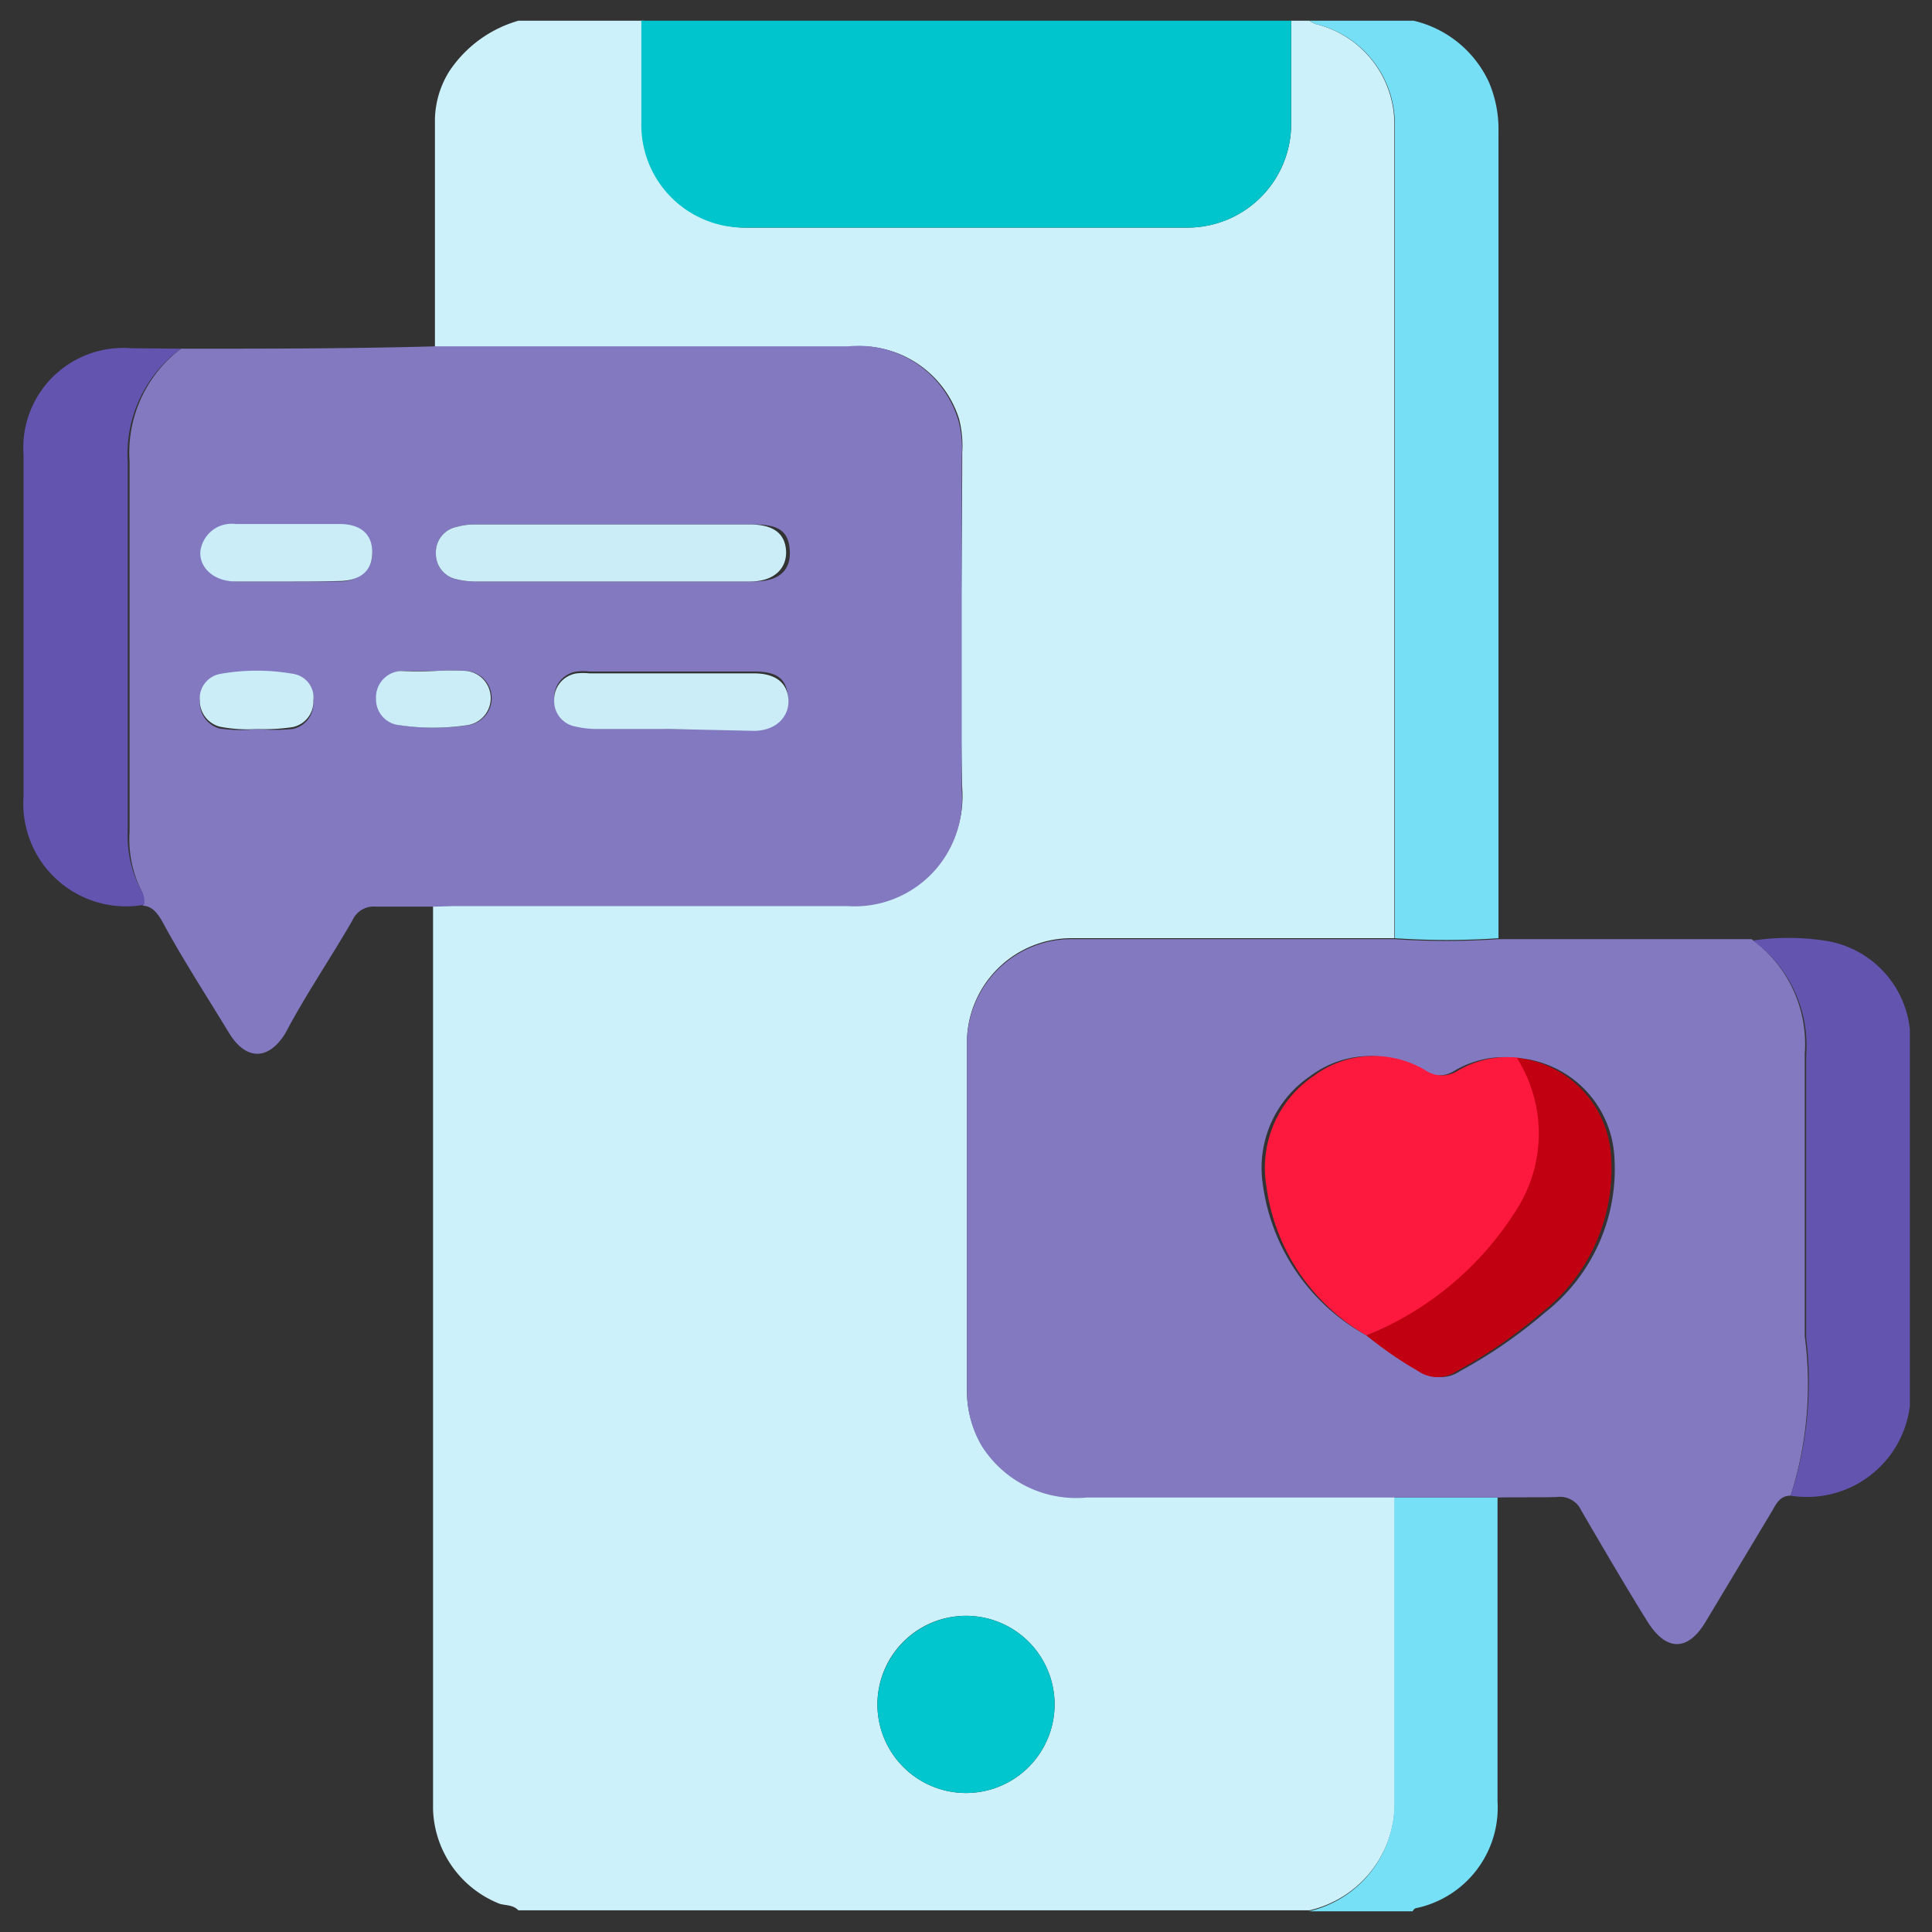
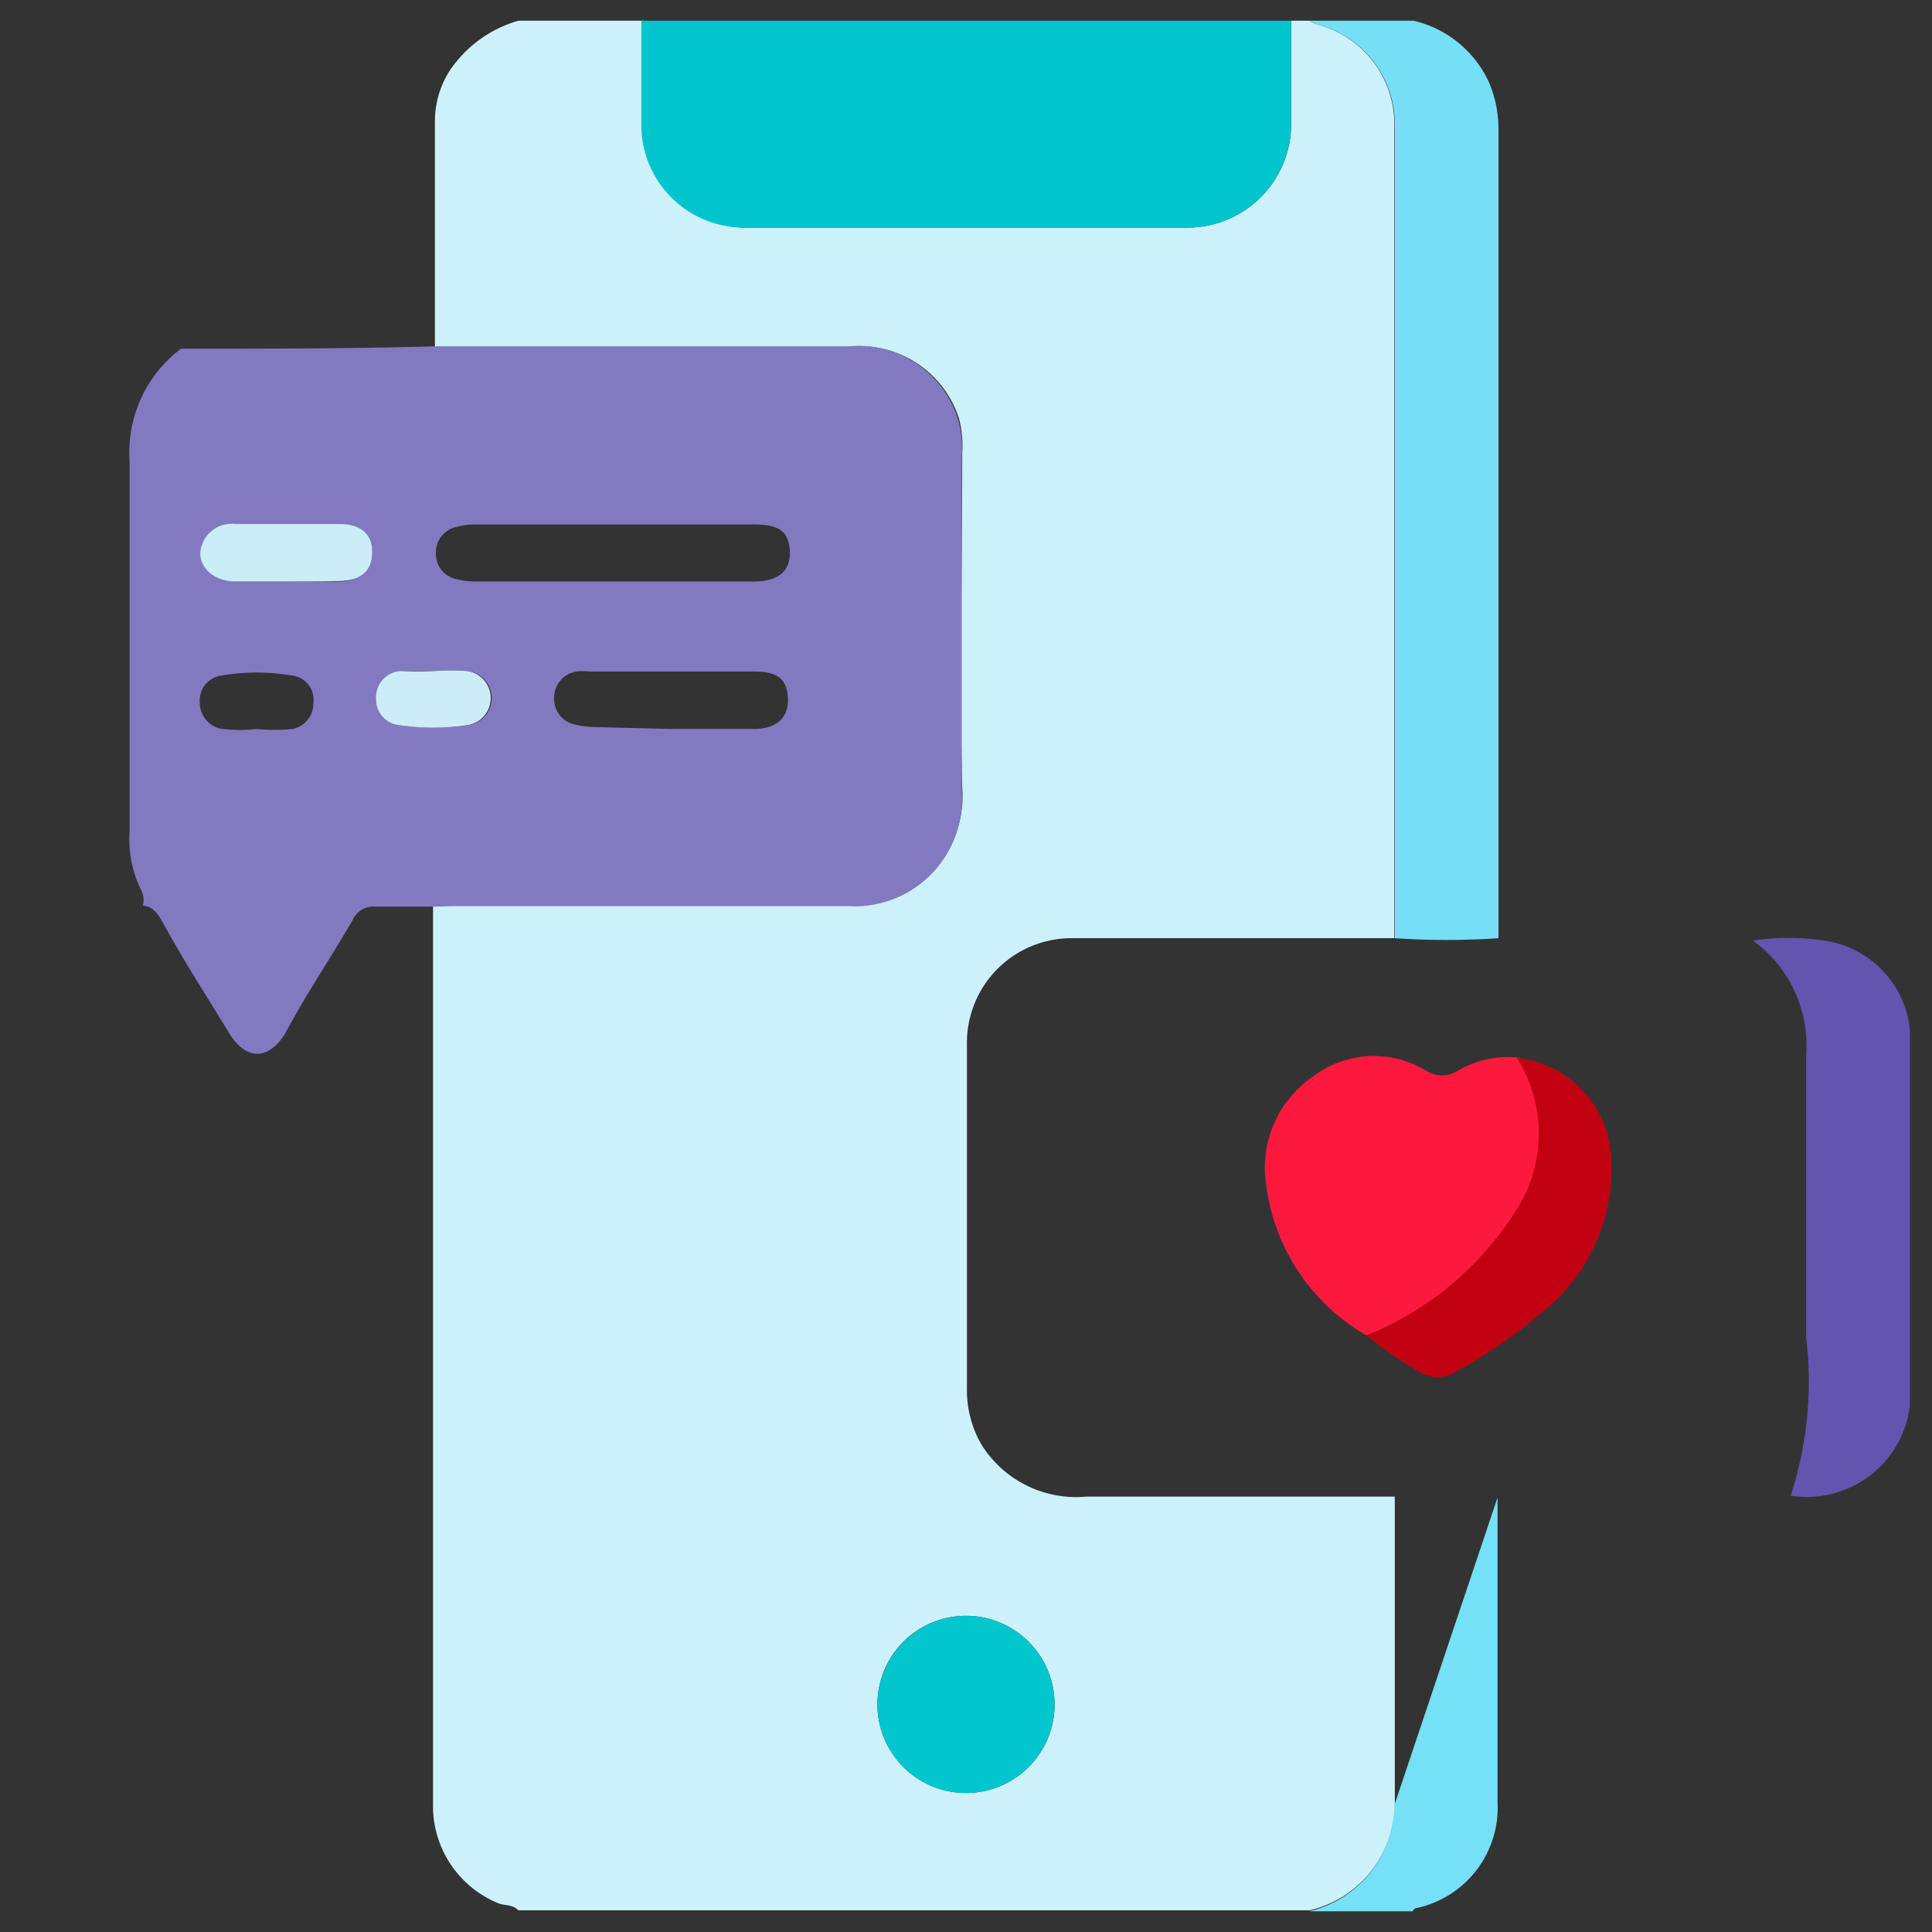
<svg xmlns="http://www.w3.org/2000/svg" id="Layer_1" data-name="Layer 1" viewBox="0 0 41 41">
  <rect x="0" y="0" width="41" height="41" fill="#333333" stroke="none" />
  <defs>
    <style>.cls-1{fill:#cdf1fa;}.cls-2{fill:#00c5cd;}.cls-3{fill:#76dff5;}.cls-4{fill:#75e0f6;}.cls-5{fill:#8379c1;}.cls-6{fill:#8379c0;}.cls-7{fill:#02c6ce;}.cls-8{fill:#6354b0;}.cls-9{fill:#cbedf8;}.cls-10{fill:#fd193d;}.cls-11{fill:#c10112;}</style>
  </defs>
  <title>service-messages</title>
  <path class="cls-1" d="M11,.44h2.66c0,.72,0,1.44,0,2.16a2.18,2.18,0,0,0,2.23,2.23h9.32A2.2,2.2,0,0,0,27.4,2.6V.44h.39a.56.56,0,0,0,.13.07A2.19,2.19,0,0,1,29.59,2.7c0,5.74,0,11.48,0,17.21l-.47,0c-2.11,0-4.22,0-6.34,0a2.22,2.22,0,0,0-2.26,2.27c0,2.43,0,4.85,0,7.28a2.31,2.31,0,0,0,.31,1.2,2.37,2.37,0,0,0,2.23,1.1H29.6c0,2.17,0,4.35,0,6.53a2.34,2.34,0,0,1-1.81,2.25H11c-.11-.12-.27-.1-.4-.14a2.23,2.23,0,0,1-1.41-2q0-9.61,0-19.23h.35c2.8,0,5.61,0,8.41,0a2.28,2.28,0,0,0,2.47-2.44c-.06-2.37,0-4.74,0-7.12a2.27,2.27,0,0,0-.07-.73A2.21,2.21,0,0,0,18,7.36H9.23c0-1.61,0-3.23,0-4.84a2,2,0,0,1,.3-1A2.63,2.63,0,0,1,11,.44ZM20.5,34.29a1.88,1.88,0,1,0,1.88,1.86A1.88,1.88,0,0,0,20.5,34.29Z" />
  <path class="cls-2" d="M27.4.44V2.6a2.2,2.2,0,0,1-2.24,2.23H15.84A2.18,2.18,0,0,1,13.61,2.6c0-.72,0-1.44,0-2.16Z" />
  <path class="cls-3" d="M30,.44a2.35,2.35,0,0,1,1.6,1.31,2.56,2.56,0,0,1,.2,1.06v17.1a16.15,16.15,0,0,1-2.2,0c0-5.73,0-11.47,0-17.21A2.19,2.19,0,0,0,27.92.51a.56.56,0,0,1-.13-.07Z" />
-   <path class="cls-4" d="M31.78,31.78q0,3.22,0,6.45a2.18,2.18,0,0,1-1.71,2.26s-.06,0-.09.07h-2.2a2.34,2.34,0,0,0,1.81-2.25c0-2.18,0-4.36,0-6.53Z" />
+   <path class="cls-4" d="M31.78,31.78q0,3.22,0,6.45a2.18,2.18,0,0,1-1.71,2.26s-.06,0-.09.07h-2.2a2.34,2.34,0,0,0,1.81-2.25Z" />
  <path class="cls-5" d="M9.23,19.24c-.42,0-.84,0-1.26,0a.49.49,0,0,0-.49.29c-.46.8-1,1.59-1.42,2.39-.36.59-.84.59-1.2,0-.48-.79-1-1.59-1.43-2.39-.1-.16-.2-.3-.4-.31A.44.44,0,0,0,3,18.9a2.44,2.44,0,0,1-.25-1.25c0-2.62,0-5.24,0-7.86A2.76,2.76,0,0,1,3.84,7.4c1.79,0,3.59,0,5.39-.05H18a2.21,2.21,0,0,1,2.34,1.58,2.27,2.27,0,0,1,.07.73c0,2.38,0,4.75,0,7.12A2.28,2.28,0,0,1,18,19.23c-2.8,0-5.61,0-8.41,0ZM13,12.34h3c.54,0,.79-.24.76-.67s-.28-.54-.77-.54H10.05a1.34,1.34,0,0,0-.35.05.55.55,0,0,0-.45.56.55.55,0,0,0,.43.55,1.75,1.75,0,0,0,.46.05Zm1.26,3.13H16c.5,0,.75-.26.72-.68s-.27-.54-.73-.54H12.51a1.26,1.26,0,0,0-.27,0,.56.56,0,0,0-.48.57.55.55,0,0,0,.46.56,2,2,0,0,0,.42.05ZM6.08,12.34c.37,0,.75,0,1.13,0s.7-.23.69-.61-.24-.59-.7-.6H5a.67.67,0,0,0-.74.59c0,.34.3.61.75.62Zm-.63,3.13a3.92,3.92,0,0,0,.76,0,.55.55,0,0,0,.44-.56.51.51,0,0,0-.43-.57,4.43,4.43,0,0,0-1.54,0,.53.53,0,0,0-.44.57.57.57,0,0,0,.42.55A3,3,0,0,0,5.45,15.47Zm3.78-1.23c-.22,0-.47,0-.71,0a.56.56,0,0,0-.52.59.55.55,0,0,0,.5.56,4.89,4.89,0,0,0,1.43,0,.58.58,0,0,0,0-1.15A4.88,4.88,0,0,0,9.23,14.24Z" />
-   <path class="cls-6" d="M31.78,31.78H23.06a2.37,2.37,0,0,1-2.23-1.1,2.31,2.31,0,0,1-.31-1.2c0-2.43,0-4.85,0-7.28a2.22,2.22,0,0,1,2.26-2.27c2.12,0,4.23,0,6.34,0l.47,0a16.15,16.15,0,0,0,2.2,0l5.38,0a2.75,2.75,0,0,1,1.13,2.43c0,2,0,4,0,6A7.78,7.78,0,0,1,38,31.74c-.22,0-.3.16-.39.32l-1.41,2.35c-.38.64-.84.64-1.24,0s-.94-1.56-1.4-2.35a.5.5,0,0,0-.53-.29C32.59,31.78,32.19,31.77,31.78,31.78Zm.4-9.33a2.07,2.07,0,0,0-1.31.27.62.62,0,0,1-.68,0,2.13,2.13,0,0,0-2.39.12,2.35,2.35,0,0,0-1,2.3A4.31,4.31,0,0,0,29,28.34a8.08,8.08,0,0,0,1.17.76.72.72,0,0,0,.81,0,10.27,10.27,0,0,0,1.8-1.24,3.87,3.87,0,0,0,1.48-3.3A2.23,2.23,0,0,0,32.18,22.45Z" />
  <path class="cls-7" d="M20.5,34.29a1.88,1.88,0,1,1-1.88,1.9A1.89,1.89,0,0,1,20.5,34.29Z" />
-   <path class="cls-8" d="M3.84,7.4A2.76,2.76,0,0,0,2.71,9.79c0,2.62,0,5.24,0,7.86A2.44,2.44,0,0,0,3,18.9a.44.44,0,0,1,.06.3A2.18,2.18,0,0,1,.5,16.9V9.66A2.12,2.12,0,0,1,2.78,7.39Z" />
  <path class="cls-8" d="M38,31.74a7.78,7.78,0,0,0,.33-3.35c0-2,0-4,0-6a2.75,2.75,0,0,0-1.13-2.43,5.1,5.1,0,0,1,1.51,0,2.13,2.13,0,0,1,1.82,1.88v8A2.2,2.2,0,0,1,38,31.74Z" />
-   <path class="cls-9" d="M13,12.34H10.14a1.75,1.75,0,0,1-.46-.05.55.55,0,0,1-.43-.55.55.55,0,0,1,.45-.56,1.34,1.34,0,0,1,.35-.05h5.86c.49,0,.74.18.77.54s-.22.67-.76.67Z" />
-   <path class="cls-9" d="M14.21,15.47H12.64a2,2,0,0,1-.42-.05.55.55,0,0,1-.46-.56.56.56,0,0,1,.48-.57,1.26,1.26,0,0,1,.27,0H16c.46,0,.7.2.73.54s-.22.67-.72.68Z" />
  <path class="cls-9" d="M6.08,12.34H5c-.45,0-.76-.28-.75-.62A.67.67,0,0,1,5,11.12H7.2c.46,0,.7.22.7.6s-.23.6-.69.61S6.45,12.34,6.08,12.34Z" />
-   <path class="cls-9" d="M5.45,15.47a3,3,0,0,1-.79-.05.57.57,0,0,1-.42-.55.53.53,0,0,1,.44-.57,4.43,4.43,0,0,1,1.54,0,.51.51,0,0,1,.43.57.55.55,0,0,1-.44.56A3.92,3.92,0,0,1,5.45,15.47Z" />
  <path class="cls-9" d="M9.23,14.24a4.88,4.88,0,0,1,.68,0,.58.58,0,0,1,0,1.15,4.89,4.89,0,0,1-1.43,0,.55.55,0,0,1-.5-.56.56.56,0,0,1,.52-.59C8.76,14.25,9,14.25,9.23,14.24Z" />
  <path class="cls-10" d="M29,28.34a4.31,4.31,0,0,1-2.13-3.2,2.35,2.35,0,0,1,1-2.3,2.13,2.13,0,0,1,2.39-.12.62.62,0,0,0,.68,0,2.07,2.07,0,0,1,1.31-.27,3,3,0,0,1,0,3.21A6.74,6.74,0,0,1,29,28.34Z" />
  <path class="cls-11" d="M29,28.34a6.74,6.74,0,0,0,3.19-2.68,3,3,0,0,0,0-3.21,2.23,2.23,0,0,1,2,2.11,3.87,3.87,0,0,1-1.48,3.3,10.27,10.27,0,0,1-1.8,1.24.72.72,0,0,1-.81,0A8.08,8.08,0,0,1,29,28.34Z" />
</svg>